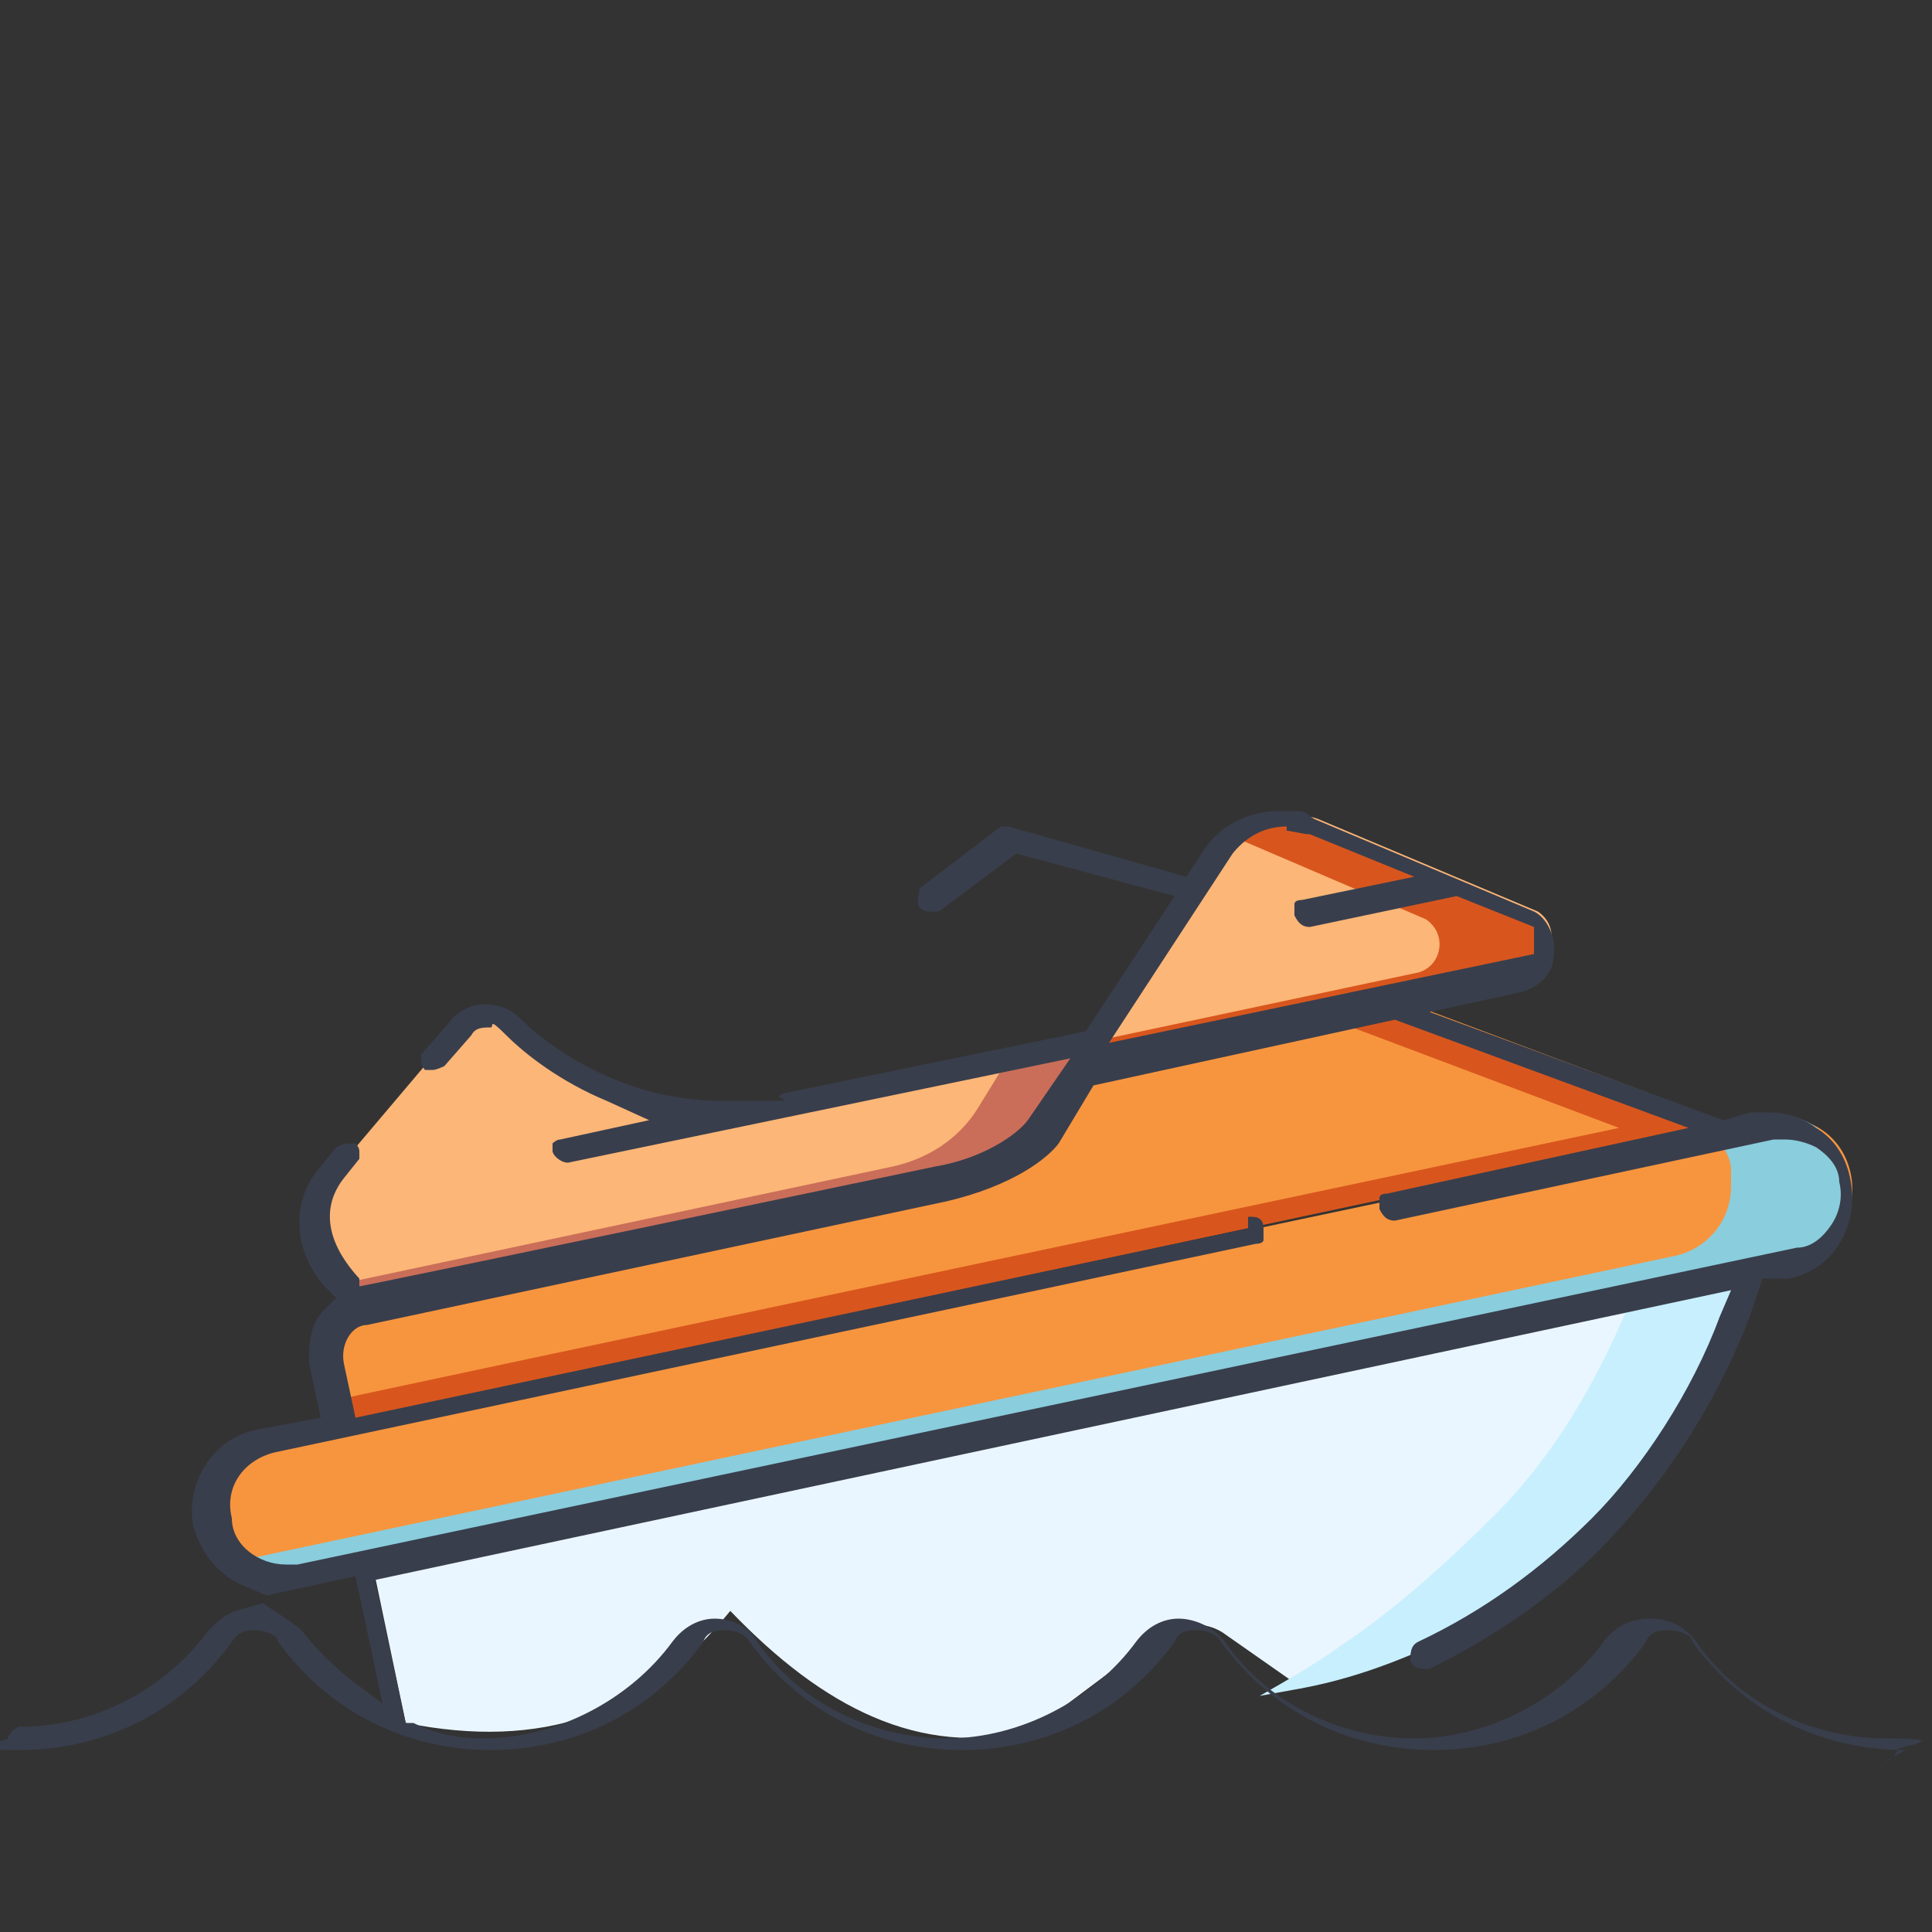
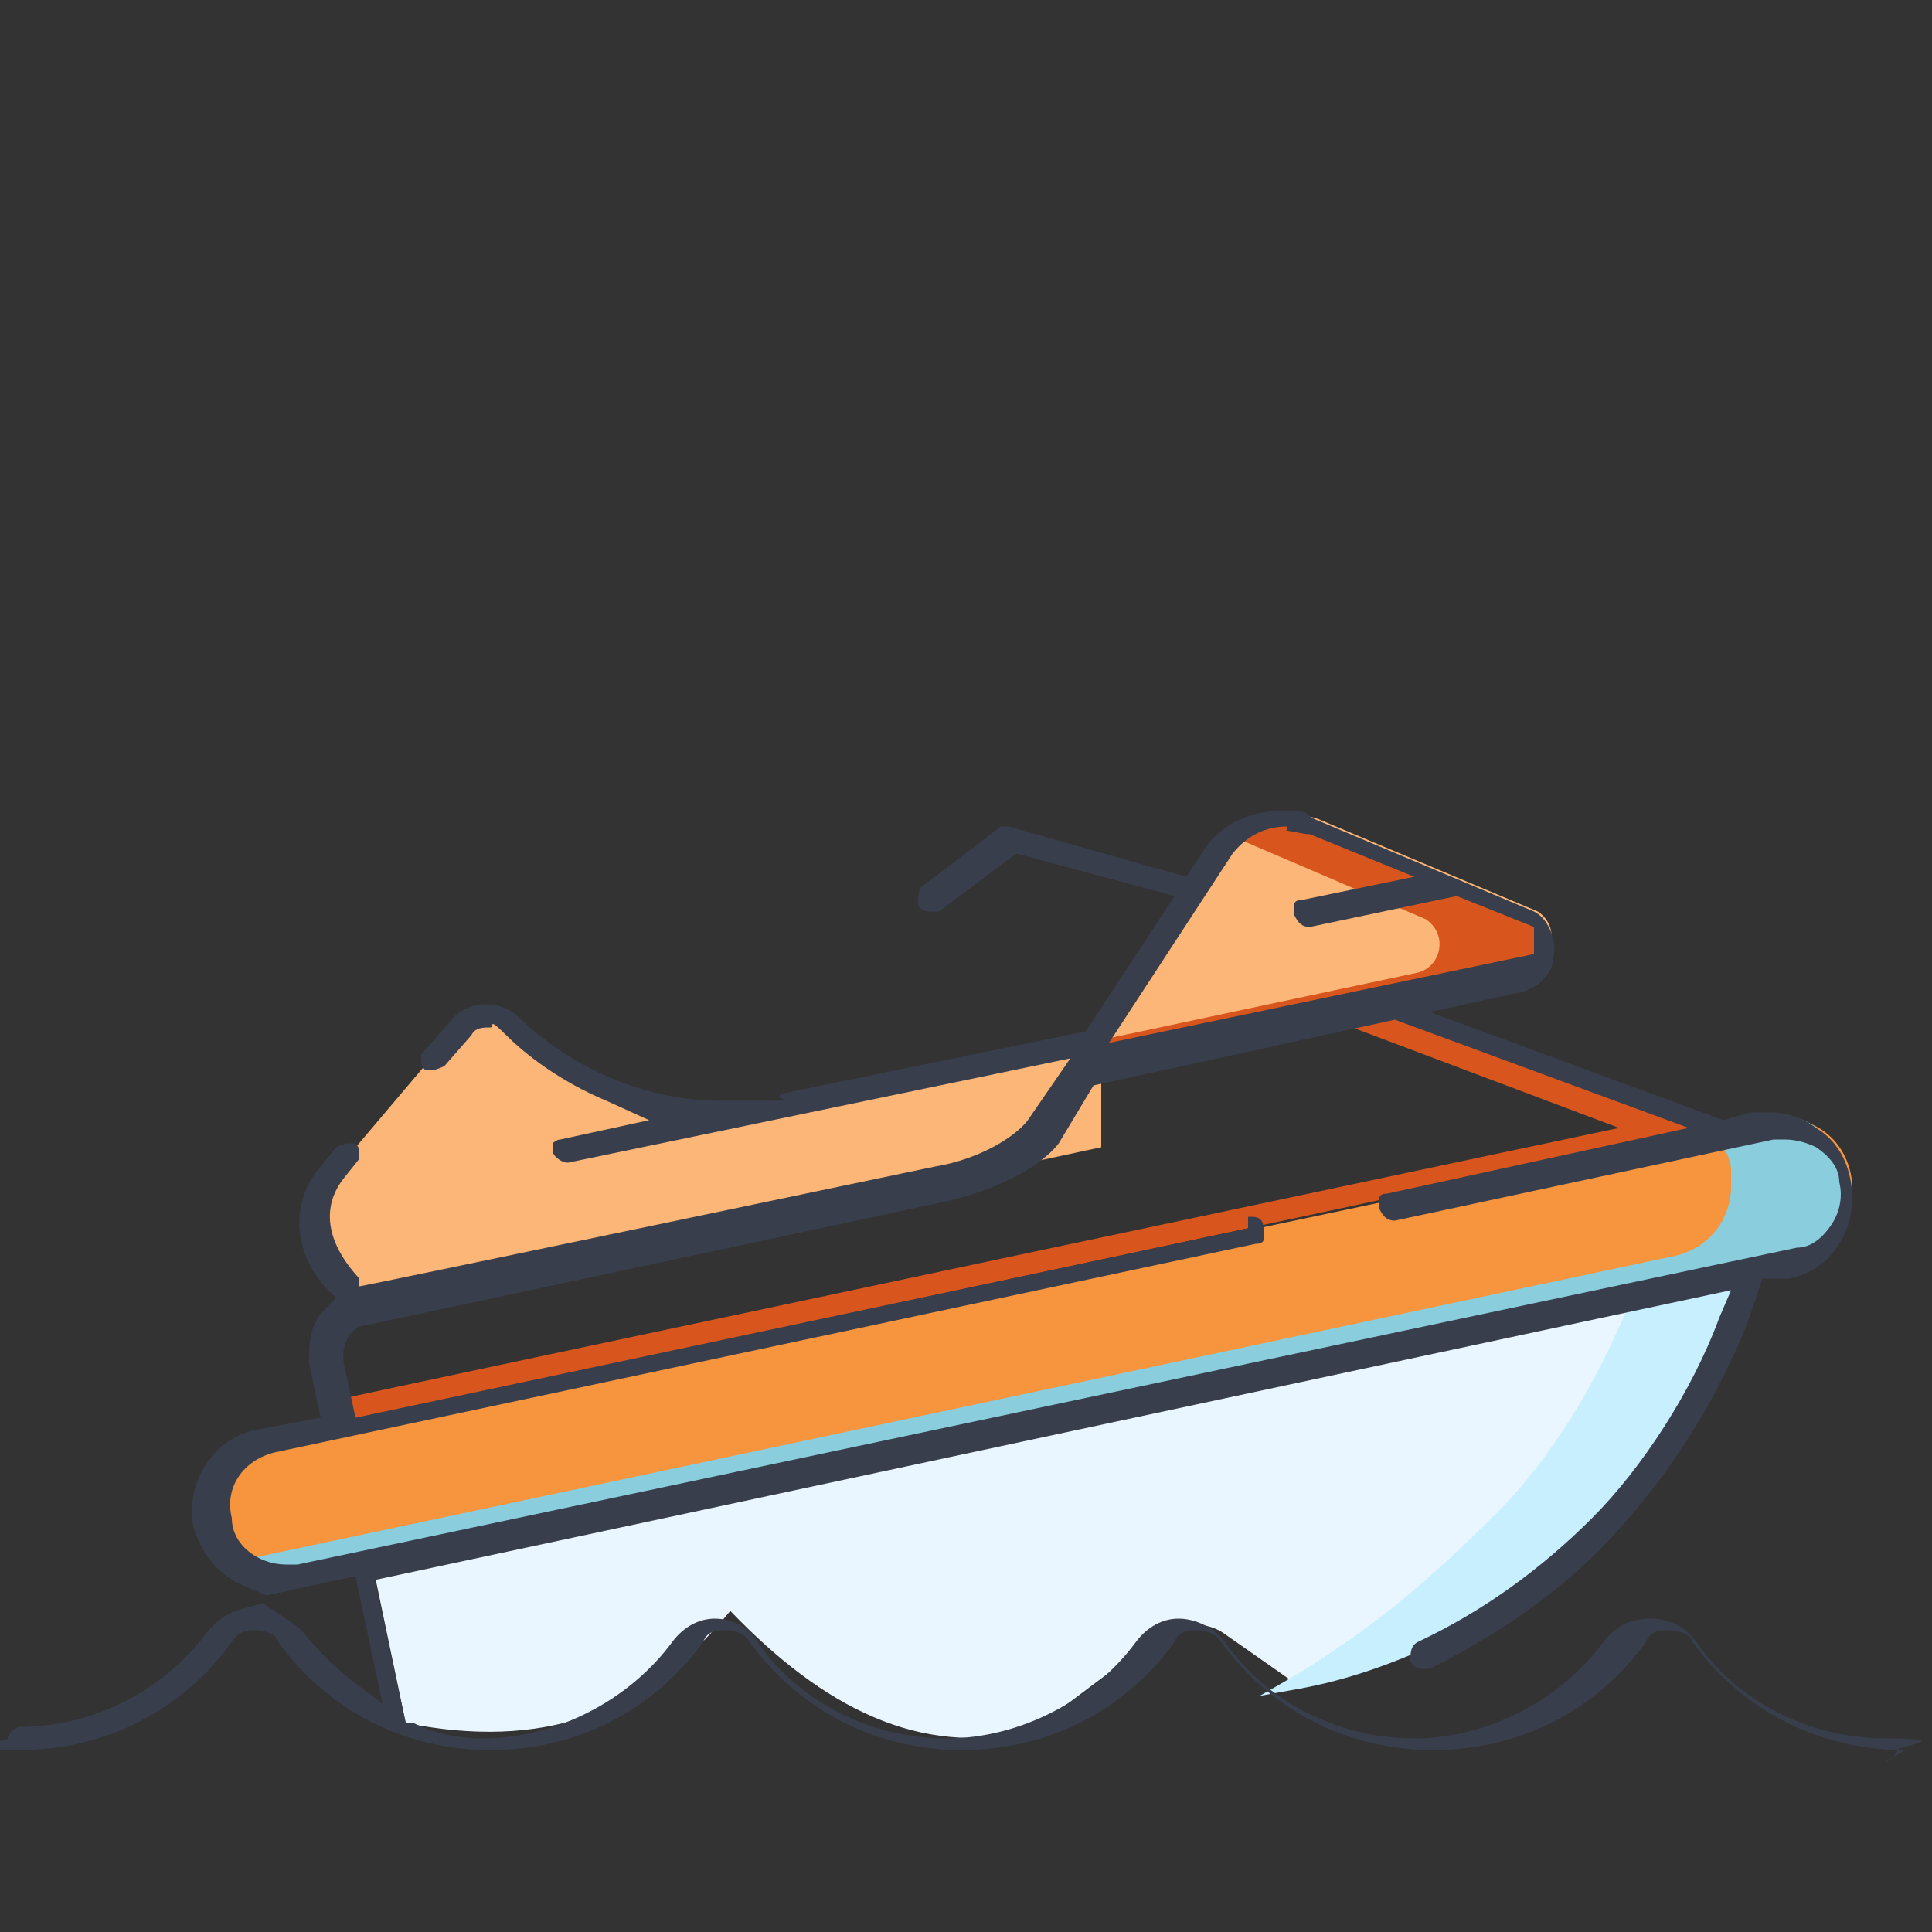
<svg xmlns="http://www.w3.org/2000/svg" id="Layer_1" viewBox="0 0 50 50">
  <rect x="0" y="0" width="50" height="50" fill="#333333" stroke="none" />
  <defs>
    <style>
      .cls-1 {
        fill: #fcb677;
      }

      .cls-2 {
        fill: #f7953e;
        mix-blend-mode: darken;
      }

      .cls-2, .cls-3 {
        isolation: isolate;
      }

      .cls-4 {
        fill: #8acddd;
      }

      .cls-5 {
        fill: #393e4c;
      }

      .cls-6 {
        fill: #d8561d;
      }

      .cls-7 {
        fill: #c8effe;
      }

      .cls-8 {
        fill: #ca6e59;
      }

      .cls-9 {
        fill: #eaf6ff;
      }
    </style>
  </defs>
  <g id="Layer_1-2" data-name="Layer_1">
    <g id="Layer_1-2">
      <g id="Layer_1-2-2" data-name="Layer_1-2">
        <g class="cls-3">
          <g id="Layer_4">
            <g>
              <g>
                <path class="cls-1" d="M9.4,33.69l-.7-1c-.5-.7-.5-1.7,0-2.4l3.3-3.9c.4-.4,1-.5,1.4,0,1.1,1.1,3.6,2.8,7.1,2.1l8-1.6v2.8l-19.1,4.1h0v-.1Z" />
-                 <path class="cls-8" d="M28.5,29.59l-19.1,4.1-.4-.5,14.1-3c.9-.2,1.7-.7,2.2-1.5l.8-1.3,2.5-.5v2.8h-.1v-.1Z" />
                <path class="cls-9" d="M33.7,43.69l-2-1.4c-.4-.3-1-.3-1.4-.2l-3.6,2.7c-2.9.7-5.4-.6-7.8-3.1-2.2,2.7-4.9,3.6-8.4,2.9l-.9-4.3,36-7.7-.5,1.3c-.8,2-1.9,3.8-3.4,5.3-2.2,2.3-5,3.8-8.1,4.5h.1Z" />
                <path class="cls-7" d="M45.7,32.69l-.5,1.3c-.8,2-1.9,3.8-3.4,5.3s-2.3,2.1-3.7,2.8-2.8,1.3-4.4,1.6l-1.1.2c.7-.4,1.4-.8,2.1-1.3,1.5-1,2.9-2.3,4-3.4,1.5-1.5,2.6-3.4,3.4-5.3l.2-.6,3.3-.7h.1v.1Z" />
                <path class="cls-2" d="M46.5,32.49L7.7,40.69c-1,.2-1.9-.4-2.1-1.4s.4-1.9,1.4-2.1l38.8-8.2c1-.2,1.9.4,2.1,1.4.2,1-.4,1.9-1.4,2.1h0Z" />
                <path class="cls-4" d="M47.9,30.69c0,.8-.6,1.6-1.4,1.8L7.7,40.69c-.5,0-1.1,0-1.5-.3l37.2-7.9c.8-.2,1.4-.9,1.4-1.8s0-.2,0-.4c0-.4-.3-.8-.7-1.1l1.5-.3c1-.2,1.9.4,2.1,1.4v.4h.2Z" />
-                 <path class="cls-2" d="M8.9,36.79l-.4-1.7c-.1-.6.3-1.2.9-1.4l15-3.2c1.2-.2,2.3-.8,2.6-1.4l1-1.6,8-1.7,8.8,3.3-36,7.7s.1,0,.1,0Z" />
                <path class="cls-6" d="M44.9,29.09l-36,7.7v-.6c-.1,0,33-7,33-7l-7.7-2.9,1.9-.4,8.8,3.3h0v-.1Z" />
                <path class="cls-1" d="M28,27.59l3.6-5.6c.5-.8,1.6-1.1,2.5-.8l5.7,2.4c.6.4.4,1.3-.3,1.4,0,0-11.5,2.5-11.5,2.4v.2Z" />
                <path class="cls-6" d="M39.6,25.09l-11.5,2.5.5-.7,8-1.7c.7-.1.9-1,.3-1.4l-4.9-2.1c.6-.5,1.4-.7,2.1-.4l5.7,2.4c.6.4.4,1.3-.3,1.4h.1Z" />
              </g>
              <path class="cls-5" d="M49.3,45.29c-2.2,0-4.2-1-5.5-2.8,0-.2-.4-.3-.6-.3s-.5,0-.6.3c-1.3,1.8-3.3,2.8-5.5,2.8s-4.2-1-5.5-2.8c-.1-.2-.4-.3-.6-.3s-.5,0-.6.3c-1.3,1.8-3.3,2.8-5.5,2.8s-4.2-1-5.5-2.8c-.1-.2-.4-.3-.6-.3s-.5,0-.6.3c-1.3,1.8-3.3,2.8-5.5,2.8s-4.2-1-5.5-2.8c0-.2-.4-.3-.6-.3s-.4,0-.6.3c-1.3,1.8-3.3,2.8-5.5,2.8s-.3-.2-.3-.3.2-.3.3-.3c2,0,3.8-1,4.9-2.5.2-.2.4-.4.7-.5l.7-.2.6.4s.3.2.4.3c.4.5.8.9,1.3,1.3l.8.6-.7-3.3-2.3.5-.7-.3c-.6-.3-1-.8-1.2-1.5-.2-1.1.5-2.3,1.7-2.5l1.6-.3-.3-1.4c0-.5,0-1,.4-1.4l.3-.3-.3-.3c-.8-.9-.9-2.2-.1-3.1l.4-.5s.2-.1.3-.1h.2s.1.1.1.2v.2l-.4.5c-.4.5-.7,1.4.4,2.6v.2c.1,0,14.9-3.1,14.9-3.1,1.2-.2,2.1-.8,2.4-1.2l1.1-1.6-13,2.7c-.2,0-.4-.2-.4-.3v-.2s.1-.1.2-.1l2.3-.5-1.1-.5c-1.2-.5-2.1-1.2-2.6-1.7s-.3-.2-.4-.2c-.2,0-.4,0-.5.2l-.7.8s-.2.1-.3.1h-.2s-.1-.1-.1-.2v-.2l.7-.8c.2-.3.6-.5.9-.5h0c.4,0,.7.1,1,.4.5.5,2.4,2.1,5.2,2.1s1,0,1.6-.2l7.8-1.6,2.3-3.5-4.1-1.1-2,1.5h-.2c-.1,0-.2,0-.3-.1-.1-.1,0-.4,0-.5l2.1-1.6h.2l4.6,1.3.4-.6c.4-.7,1.2-1.1,2-1.1s.6,0,.9.2l5.7,2.4c.4.2.6.8.5,1.2,0,.4-.4.8-.9.9l-2.3.5,7.6,2.8.7-.2h.5c.4,0,.8.1,1.2.4.5.3.8.8.9,1.4s0,1.1-.3,1.6-.8.8-1.3.9h-.7c0,.1-.4,1.2-.4,1.2-.8,2-2,3.9-3.5,5.5-1.3,1.4-2.9,2.5-4.7,3.4h-.2s-.2,0-.3-.2c0-.2,0-.4.2-.5,1.7-.8,3.2-1.9,4.5-3.2s2.6-3.3,3.3-5.2l.3-.7-35.1,7.5.8,3.7h.2c.6.3,1.2.4,1.8.4,1.9,0,3.8-1,4.9-2.5.3-.4.7-.6,1.1-.6s.9.2,1.1.6c1.1,1.6,3,2.5,4.9,2.5s3.8-1,4.9-2.5c.3-.4.7-.6,1.1-.6s.9.2,1.2.6c1.1,1.6,3,2.5,4.9,2.5s3.8-1,4.9-2.5c.3-.4.7-.6,1.2-.6s.9.2,1.2.6c1.1,1.6,3,2.5,4.9,2.5s.3.2.3.3-.2.3-.3.3h0l.5-.3h0ZM32.4,31.49c.2,0,.3.1.3.3v.3s0,.1-.2.1l-25.4,5.4c-.8.2-1.3.9-1.1,1.7,0,.7.7,1.2,1.4,1.2s.2,0,.3,0l38.8-8.2c.4,0,.7-.3.9-.6.2-.3.3-.7.2-1.1,0-.4-.3-.7-.6-.9-.2-.1-.5-.2-.8-.2h-.3l-9.8,2.1h0c-.2,0-.3-.1-.4-.3v-.3s0-.1.2-.1l7.8-1.7-7.6-2.8-7.8,1.7-.9,1.5c-.3.4-1.2,1.1-2.9,1.5l-15,3.2c-.4,0-.7.5-.6,1l.3,1.4,23.1-4.9h0v-.3h.1ZM33.3,21.39c-.5,0-1,.2-1.4.7l-3.2,4.9,11-2.3v-.3h0v-.4l-2-.8-3.8.8h0c-.2,0-.3-.1-.4-.3v-.3s0-.1.2-.1l2.9-.6-2.7-1.1c-.2,0-.5-.1-.7-.1h.1v-.1Z" />
            </g>
          </g>
        </g>
      </g>
    </g>
  </g>
</svg>